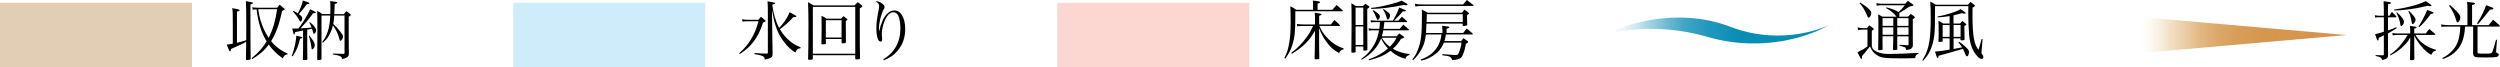
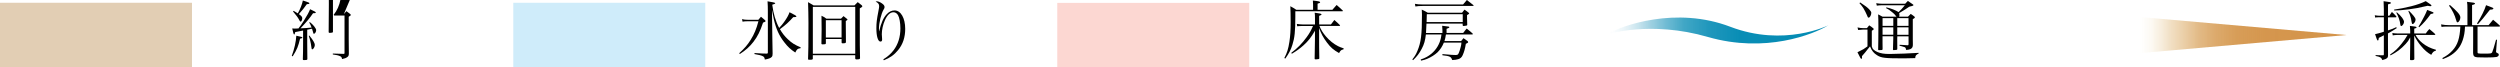
<svg xmlns="http://www.w3.org/2000/svg" width="877.29" height="23.68" viewBox="0 0 877.29 23.68">
  <defs>
    <style>
      .cls-1 {
        fill: #cfecfa;
      }

      .cls-1, .cls-2, .cls-3, .cls-4, .cls-5, .cls-6 {
        stroke-width: 0px;
      }

      .cls-2 {
        fill: #e2ceb4;
      }

      .cls-3 {
        fill: #000;
      }

      .cls-7 {
        isolation: isolate;
      }

      .cls-4 {
        fill: url(#_名称未設定グラデーション_4);
      }

      .cls-5 {
        fill: url(#_名称未設定グラデーション_6);
      }

      .cls-6 {
        fill: #fcd7d2;
      }

      .cls-8 {
        mix-blend-mode: multiply;
      }
    </style>
    <linearGradient id="_名称未設定グラデーション_4" data-name="名称未設定グラデーション 4" x1="-16788.56" y1="-388.21" x2="-16715.66" y2="-388.21" gradientTransform="translate(-15965.17 -375.91) rotate(-180)" gradientUnits="userSpaceOnUse">
      <stop offset="0" stop-color="#d4944a" />
      <stop offset=".39" stop-color="rgba(212, 148, 74, .99)" stop-opacity=".99" />
      <stop offset=".53" stop-color="rgba(212, 149, 74, .96)" stop-opacity=".96" />
      <stop offset=".63" stop-color="rgba(212, 150, 74, .9)" stop-opacity=".9" />
      <stop offset=".71" stop-color="rgba(212, 152, 75, .82)" stop-opacity=".82" />
      <stop offset=".77" stop-color="rgba(213, 155, 75, .72)" stop-opacity=".72" />
      <stop offset=".84" stop-color="rgba(213, 158, 76, .59)" stop-opacity=".59" />
      <stop offset=".89" stop-color="rgba(214, 162, 77, .44)" stop-opacity=".44" />
      <stop offset=".94" stop-color="rgba(214, 166, 78, .26)" stop-opacity=".26" />
      <stop offset=".99" stop-color="rgba(215, 171, 79, .07)" stop-opacity=".07" />
      <stop offset="1" stop-color="#d8ad50" stop-opacity="0" />
    </linearGradient>
    <linearGradient id="_名称未設定グラデーション_6" data-name="名称未設定グラデーション 6" x1="-4087.51" y1="-2728.82" x2="-4087.51" y2="-2806.61" gradientTransform="translate(3370.42 -4076.81) rotate(-90)" gradientUnits="userSpaceOnUse">
      <stop offset="0" stop-color="#038bb4" />
      <stop offset=".4" stop-color="rgba(4, 139, 180, .99)" stop-opacity=".99" />
      <stop offset=".54" stop-color="rgba(8, 140, 181, .95)" stop-opacity=".95" />
      <stop offset=".65" stop-color="rgba(14, 143, 182, .89)" stop-opacity=".89" />
      <stop offset=".73" stop-color="rgba(24, 146, 185, .79)" stop-opacity=".79" />
      <stop offset=".8" stop-color="rgba(37, 150, 188, .67)" stop-opacity=".67" />
      <stop offset=".86" stop-color="rgba(53, 156, 192, .52)" stop-opacity=".52" />
      <stop offset=".92" stop-color="rgba(72, 162, 196, .34)" stop-opacity=".34" />
      <stop offset=".97" stop-color="rgba(93, 170, 201, .14)" stop-opacity=".14" />
      <stop offset="1" stop-color="#6cafcd" stop-opacity="0" />
    </linearGradient>
  </defs>
  <g class="cls-7">
    <g id="_レイヤー_2" data-name="レイヤー 2">
      <g id="text">
        <g>
          <g>
-             <path class="cls-3" d="M83.15,15.02c1.09-.27,1.89-.48,3.25-.91l.02-4.84c0-4.5-.05-7.93-.14-8.88,2.04.34,2.54.48,2.54.68q0,.16-.95.52c.02,12,.02,16.13.09,18.99-.02.2-.07.27-.2.34-.18.07-.84.16-1.16.16-.2,0-.3-.07-.3-.27q.07-1.73.09-6.18c-1.02.64-2.07,1.14-5.27,2.52-.14.66-.23.86-.41.86-.2,0-.23-.07-1.16-2.36.64-.05.7-.05,2.14-.34v-6.52c0-4.45,0-4.61-.2-5.93,2.02.34,2.59.52,2.59.75,0,.16-.09.23-.93.48v10.93ZM100.91,19.07c-.75.05-1.23.43-1.7,1.41-2.16-1.59-3.66-3.07-4.91-4.86-1.48,2.07-3.2,3.57-5.79,5.11l-.23-.27c2.64-2.25,3.75-3.5,5.29-5.93-1.82-2.95-2.98-6.63-3.54-11.25-.84.05-.91.07-1.32.16l-.2-.89c.77.11,1.45.16,2.02.16h6.73c.34-.48.45-.61.84-1.07.73.57.95.75,1.64,1.34.14.14.18.2.18.27,0,.14-.25.3-.91.59-1.09,4.93-2.07,7.61-3.86,10.59,1.43,1.84,3.18,3.16,5.82,4.41l-.05.23ZM90.62,3.23c.25,1.77.39,2.5.77,3.79.64,2.2,1.52,4.16,2.89,6.27,1.48-2.95,2.36-5.95,2.98-10.07h-6.63Z" />
-             <path class="cls-3" d="M102.39,19.61c.93-2.52,1.48-4.98,1.59-7.07,1.95.41,2.11.45,2.11.64s-.18.27-.79.39c-.66,2.75-1.02,3.68-2.59,6.2l-.32-.16ZM103.6,11.25c-.18.75-.2.84-.39.84q-.25,0-.66-2.11c.39.02.68.05.89.05.25,0,.3,0,1.29-.05.73-.93,1.14-1.52,1.84-2.61,1.25-2,1.84-3.09,2.25-4.14,1.57.73,2,.98,2,1.16,0,.16-.2.25-.61.25-.09,0-.18,0-.34-.02-1.18,1.75-2.09,2.82-4.41,5.32q2.54-.11,3.88-.27c-.3-.82-.41-1.07-.82-1.75l.2-.18c1.18.91,2.23,2.25,2.23,2.84s-.43,1.27-.77,1.27c-.18,0-.23-.07-.39-.8-.05-.23-.11-.39-.3-.98q-.86.18-1.68.36v4.91c0,1.05.02,2.82.05,5.36-.02.18-.07.25-.18.3-.11.05-.7.09-1.11.09-.18,0-.27-.07-.3-.25.07-1.59.09-3.66.09-5.5v-4.63l-2.77.55ZM103.03,3.8c.68.39.93.52,1.48.89.86-1.54,1.48-3.11,1.77-4.52,2.04.66,2.29.77,2.29,1,0,.2-.2.27-.91.3-1.07,1.5-1.41,1.93-2.79,3.48.91.64,1.2.98,1.2,1.43,0,.57-.3,1.2-.57,1.2-.18,0-.27-.09-.57-.7-.32-.64-1.07-1.66-2.09-2.84l.18-.23ZM108.55,12.48c1.25,1.5,1.93,2.66,1.93,3.29s-.52,1.54-.89,1.54c-.2,0-.25-.09-.34-.89-.16-1.32-.48-2.68-.91-3.84l.2-.11ZM120.66,4.94c.39-.45.5-.59.91-1.02.57.43.75.55,1.23.93.2.18.3.27.3.39,0,.16-.18.32-.73.64v7.75c0,.93,0,1.32.05,5.16-.02.7-.14.98-.59,1.27-.45.32-.91.48-1.79.66-.14-.64-.27-.84-.73-1.02-.52-.25-1.27-.43-2.52-.59v-.32c2.2.09,2.34.09,3.75.11h.11c.16,0,.25-.09.25-.25V5.46h-3.61c-.09,1.41-.16,1.95-.34,2.95.98.86,1.52,1.48,2.43,2.66.89,1.11,1,1.34,1,1.75,0,.61-.55,1.5-.93,1.5-.14,0-.25-.14-.3-.43-.34-1.61-1.18-3.43-2.32-4.98-.25.98-.43,1.57-.77,2.32-.75,1.7-1.45,2.66-2.79,3.77l-.2-.25c1.25-1.61,1.95-3.2,2.41-5.43.23-1.18.34-2.14.41-3.86h-3.07v15.25c-.07.25-.18.32-.73.34-.2,0-.34.02-.41.02h-.05c-.2,0-.29-.07-.32-.27.02-2.54.07-8.02.07-9.72q0-6.07-.07-7.25c.82.41,1.07.57,1.77,1.11h2.82c.02-.75.05-2.32.05-2.79,0-.7-.02-1-.11-1.77,2.27.25,2.5.32,2.5.55,0,.18-.25.32-.89.5q-.09,2.52-.14,3.52h3.36Z" />
+             <path class="cls-3" d="M102.39,19.61c.93-2.52,1.48-4.98,1.59-7.07,1.95.41,2.11.45,2.11.64s-.18.27-.79.39c-.66,2.75-1.02,3.68-2.59,6.2l-.32-.16ZM103.6,11.25c-.18.75-.2.84-.39.84q-.25,0-.66-2.11c.39.02.68.05.89.05.25,0,.3,0,1.29-.05.73-.93,1.14-1.52,1.84-2.61,1.25-2,1.84-3.09,2.25-4.14,1.57.73,2,.98,2,1.16,0,.16-.2.25-.61.25-.09,0-.18,0-.34-.02-1.18,1.75-2.09,2.82-4.41,5.32q2.54-.11,3.88-.27c-.3-.82-.41-1.07-.82-1.75l.2-.18c1.18.91,2.23,2.25,2.23,2.84s-.43,1.27-.77,1.27c-.18,0-.23-.07-.39-.8-.05-.23-.11-.39-.3-.98q-.86.18-1.68.36v4.91c0,1.05.02,2.82.05,5.36-.02.18-.07.25-.18.3-.11.05-.7.09-1.11.09-.18,0-.27-.07-.3-.25.07-1.59.09-3.66.09-5.5v-4.63l-2.77.55ZM103.03,3.8c.68.39.93.52,1.48.89.86-1.54,1.48-3.11,1.77-4.52,2.04.66,2.29.77,2.29,1,0,.2-.2.27-.91.3-1.07,1.5-1.41,1.93-2.79,3.48.91.64,1.2.98,1.2,1.43,0,.57-.3,1.2-.57,1.2-.18,0-.27-.09-.57-.7-.32-.64-1.07-1.66-2.09-2.84l.18-.23ZM108.55,12.48c1.25,1.5,1.93,2.66,1.93,3.29s-.52,1.54-.89,1.54c-.2,0-.25-.09-.34-.89-.16-1.32-.48-2.68-.91-3.84l.2-.11ZM120.66,4.94c.39-.45.5-.59.91-1.02.57.43.75.55,1.23.93.2.18.3.27.3.39,0,.16-.18.32-.73.64v7.75c0,.93,0,1.32.05,5.16-.02.7-.14.98-.59,1.27-.45.32-.91.48-1.79.66-.14-.64-.27-.84-.73-1.02-.52-.25-1.27-.43-2.52-.59v-.32c2.2.09,2.34.09,3.75.11h.11c.16,0,.25-.09.25-.25V5.46h-3.61l-.2-.25c1.25-1.61,1.95-3.2,2.41-5.43.23-1.18.34-2.14.41-3.86h-3.07v15.25c-.07.25-.18.32-.73.34-.2,0-.34.02-.41.02h-.05c-.2,0-.29-.07-.32-.27.02-2.54.07-8.02.07-9.72q0-6.07-.07-7.25c.82.41,1.07.57,1.77,1.11h2.82c.02-.75.05-2.32.05-2.79,0-.7-.02-1-.11-1.77,2.27.25,2.5.32,2.5.55,0,.18-.25.32-.89.5q-.09,2.52-.14,3.52h3.36Z" />
          </g>
          <rect class="cls-2" y=".97" width="67.37" height="22.68" />
          <g>
            <path class="cls-3" d="M260.38,6.71c.77.18,1.2.23,2,.23h3.75c.39-.48.52-.64.91-1.07.59.5.77.66,1.34,1.14.2.18.27.29.27.39,0,.16-.25.34-.89.54-1.02,3.07-1.95,4.91-3.36,6.73-1.32,1.7-2.68,2.93-4.79,4.29l-.2-.3c1.84-1.68,2.93-2.93,4-4.66,1.25-1.98,2.04-3.89,2.73-6.54h-3.75c-.77,0-1.29.05-1.82.14l-.18-.89ZM278.37,6c-1.61,1.79-2.57,2.68-4.68,4.25.77,1.34,1.68,2.5,2.77,3.52,1.39,1.32,2.48,2,4.5,2.84l-.02.3c-1.11.18-1.27.32-1.86,1.52-1.66-1.11-2.57-1.93-3.84-3.57-1.84-2.34-2.89-4.68-3.7-8.11-.18-.84-.25-1.2-.64-3.23l.11,8.77.11,6.52c0,.66-.07.91-.32,1.18-.39.41-1.02.66-2.41.91-.11-.73-.27-.98-.75-1.2-.48-.25-1.25-.45-2.89-.73l.02-.36c2.77.18,2.82.18,4.29.2.3-.02.39-.11.39-.39V3.89c0-1.39-.02-2.02-.11-3.43q2.7.41,2.7.64c0,.2-.2.32-1.05.55.39,3.09,1.2,5.86,2.43,8.16.86-.93,1.18-1.34,1.73-2.09.95-1.32,1.55-2.36,1.91-3.43,1.73.86,2.41,1.27,2.41,1.45,0,.2-.2.27-.86.27h-.25Z" />
            <path class="cls-3" d="M285.24,20.61c-.09.32-.27.36-1.23.36-.39,0-.45-.05-.45-.27.11-2.09.14-5.13.14-12.66,0-2.04-.07-5.38-.14-7.29.84.48,1.09.61,1.93,1.14h14.36c.5-.55.66-.68,1.14-1.14.66.5.84.66,1.45,1.14.11.16.16.23.16.32,0,.18-.3.41-.89.73v1.93c0,11.56,0,12.34.09,15.54-.02.32-.27.41-1.07.43h-.23c-.23,0-.36-.09-.39-.3v-1.16h-14.88v1.23ZM285.24,18.86h14.88V2.41h-14.88v16.45ZM289.8,15.21c-.02.27-.18.34-.82.34-.14,0-.27,0-.34.02h-.07c-.2,0-.32-.09-.32-.3.05-1.89.07-2.84.07-5.02,0-2.36,0-3.36-.05-4.73.77.36,1,.5,1.73,1.04h5.11l.89-.91,1.16.93c.16.14.23.23.23.3,0,.14-.16.25-.59.48v.93c0,1.7.02,5.73.05,6.48-.02.32-.25.41-.98.43h-.2c-.23,0-.32-.07-.34-.27v-1.25h-5.52v1.52ZM289.8,13.16h5.52v-6.07h-5.52v6.07Z" />
            <path class="cls-3" d="M309.96,20.82c1.61-1,2.61-1.89,3.61-3.18,1.59-2.11,2.39-4.68,2.39-7.66,0-1.98-.34-3.84-.84-4.68-.41-.66-.95-1-1.61-1-1.14,0-2.18.98-3,2.84-.66,1.48-1.07,3.34-1.07,4.88,0,.39.02.64.09,1.41.02.14.02.32.02.48,0,.43-.2.68-.59.68-.86,0-1.43-1.84-1.43-4.66,0-1.89.14-3.07.73-6.09.18-.91.25-1.34.25-1.66,0-.73-.32-1.16-1.23-1.61.18-.07.32-.11.41-.11.48,0,1.2.29,1.82.75.64.45.89.82.89,1.27,0,.3-.05.43-.32.86-.86,1.43-1.64,4.66-1.64,6.77,0,.2,0,.43.02.84h.05c.68-2.91,1.52-4.79,2.64-5.95.84-.91,1.75-1.34,2.77-1.34,2.18,0,3.73,2.68,3.73,6.48,0,2.95-.82,5.41-2.48,7.43-1.34,1.66-2.86,2.73-5.02,3.59l-.18-.34Z" />
          </g>
          <rect class="cls-1" x="180.12" y=".97" width="67.37" height="22.68" />
          <g>
            <path class="cls-3" d="M651.82,9.62c.68.16,1.29.25,1.93.25h1.39c.32-.43.43-.57.79-.98.68.43.89.57,1.48,1.09.11.14.14.18.14.23,0,.11-.25.34-.7.59v5.48c.18.64.32.86.7,1.2.68.61,1.84,1.09,3.09,1.3.59.11,1.48.16,2.48.16,1.86,0,8.29-.23,10.16-.39v.23c-.95.48-1.14.73-1.2,1.61l-.71.02-3.2.07c-6.75,0-7.97-.14-9.47-1.09-1.2-.75-1.84-1.54-2.48-3.11q-.29.34-.82,1t-.8,1.02q-.89,1-1.2,1.39v.34c.02.07.02.14.02.18,0,.27-.11.45-.27.45s-.41-.43-1.34-2.32c.25-.14.45-.23.57-.3,1.43-.68,1.66-.82,2.95-1.77v-5.88h-1.57q-1.39.07-1.7.14l-.23-.91ZM652.78.87c1.89,1.25,2.45,1.68,3.16,2.41.48.5.73.93.73,1.23,0,.77-.5,1.68-.93,1.68-.25,0-.34-.14-.61-.89-.23-.61-.84-1.77-1.27-2.48-.41-.59-.75-1.05-1.36-1.73l.29-.23ZM665.77,13.27q.02,1.52.02,3.91c-.02.23-.09.29-.29.32-.27.05-.7.09-.98.09-.16,0-.21-.05-.25-.2.02-.25.07-1.54.11-3.89v-.77h-3.77v2.32l.02,1.82v.34c-.02.2-.07.3-.2.34-.07,0-.82.05-1.09.05-.16,0-.23-.05-.27-.16.04-1.48.09-4.84.09-8.22,0-1.73-.02-2.89-.09-4.18.7.34.91.45,1.54.82h4.91c-.75-.93-.82-1-1.43-1.5-.89-.75-1.48-1.16-2.27-1.54l.18-.23c1.66.39,3.23,1,4.23,1.66.8-.73,1.25-1.23,2.23-2.41h-7.86c-.59,0-1.59.07-2,.14l-.2-.86c.52.11,1.54.2,2.2.2h7.95c.27-.3.59-.61.95-1,.75.5.98.66,1.73,1.2.16.11.23.18.23.25,0,.14-.14.2-.41.32-.09.02-.18.05-.27.07-.21.02-.48.11-.84.23-.89.64-1.77,1.18-3.48,2.2.07.32.07.43.07.75,0,.2-.02.34-.11.52h3.11c.32-.32.64-.64.98-.98.59.39.77.52,1.34.98.07.07.11.16.11.23,0,.16-.25.39-.73.64v7.04c.02.75.02,1.23.02,1.43v.66c-.04.7-.27,1.07-.84,1.36-.32.16-.64.23-1.5.32-.14-.68-.21-.8-.52-.98-.18-.09-.48-.18-1.04-.32l-.43-.11c-.11-.02-.23-.05-.34-.09v-.32q.48.02,1.41.07c.84.07.86.07,1.34.09h.11c.2,0,.3-.11.3-.34v-2.79h-3.95v.55ZM664.39,6.37h-3.77v2.7h3.77v-2.7ZM664.39,9.59h-3.77v2.61h3.77v-2.61ZM669.73,9.07v-2.7h-3.95v2.7h3.95ZM669.73,12.21v-2.61h-3.95v2.61h3.95Z" />
-             <path class="cls-3" d="M674.61,21.09c1.36-2.25,1.93-3.73,2.36-6.11.36-1.95.55-4.63.55-8.38,0-3.29-.05-4.77-.18-6.02.89.41,1.16.55,1.98,1.07h11.31c.32-.43.43-.55.8-.98.7.48.91.64,1.52,1.16.09.09.11.14.11.18,0,.14-.25.34-.86.68-.02,2.11-.02,2.39-.02,3.07,0,3.36.18,6.07.52,7.88.34,1.73.64,2.5,1.57,3.86.39-1.16.57-1.77,1.11-3.84l.34.11-.34,4.04q-.02.32-.05.73c0,.16.07.3.34.64.25.32.32.52.32.84,0,.43-.21.64-.64.64-.48,0-1-.34-1.59-1.05-1.59-1.82-2.41-4-2.73-7.09-.21-2.2-.34-5.16-.34-7.82,0-.77,0-1.36.05-2.54h-11.7q-.02,1.2-.05,6.48c-.02,3.84-.52,6.52-1.64,9.02-.68,1.45-1.2,2.23-2.52,3.66l-.23-.23ZM685.54,13.46v3.73q1.5-.25,2.98-.57c-.36-.54-.46-.68-1.32-1.84l.25-.14c1.09.7,1.68,1.18,2.41,1.91.82.79,1.11,1.25,1.11,1.7,0,.41-.2,1.09-.39,1.34-.07.09-.2.16-.34.16-.27,0-.36-.11-.64-.89-.23-.59-.36-.91-.79-1.73-1.84.59-6.27,1.84-8.47,2.43-.07.5-.21.8-.36.8-.23,0-.34-.23-.96-2.25,1.29-.09,3.84-.43,5.13-.7v-3.95h-2.45v.93c-.02.18-.05.2-.16.25-.09.02-.8.07-1.07.07-.18,0-.25-.07-.25-.25.07-.82.09-1.34.09-2.29,0-2.23-.04-4.18-.09-4.86.75.36.98.5,1.68.95h2.25v-2.61c-1.63.25-2.63.36-4.16.45l-.09-.32c1.77-.3,3.61-.77,5.45-1.41,1.27-.41,2-.75,2.63-1.18.36.25.61.41.79.52.68.45,1.02.75,1.02.91,0,.11-.14.2-.3.2t-.45-.07q-.36-.07-.61-.11-2.5.66-2.91.75v2.86h2.29c.32-.41.43-.52.79-.91.61.45.79.59,1.29,1.04.09.09.14.16.14.2,0,.11-.16.23-.71.57q0,.57.05,2.54.02,1.39.02,2.16c-.02.18-.07.2-.25.25-.25.05-.54.07-.75.07-.27,0-.36-.05-.43-.25v-.48h-2.45ZM684.16,8.78h-2.45v4.16h2.45v-4.16ZM688,8.78h-2.45v4.16h2.45v-4.16Z" />
          </g>
          <g>
            <path class="cls-3" d="M838.43,5.55c.41-.61.52-.8.93-1.36.66.61.86.79,1.48,1.48.07.09.11.18.11.25,0,.11-.09.16-.29.16h-2.68v4.59c1.41-.45,1.86-.64,2.91-1.14l.16.34c-1.32.86-1.82,1.16-3.07,1.86v3.68q0,2.18.02,3.79c0,.75-.07.93-.34,1.18-.36.3-.79.48-1.66.7-.34-.89-.7-1.11-2.36-1.45v-.3q.59,0,1.39.05.59.02,1.23.02c.2,0,.27-.09.27-.34v-6.68c-1.18.61-1.2.64-1.77.91-.07.7-.14.93-.36.93-.18,0-.45-.61-.95-2.23.61-.11,1.5-.36,3.09-.86v-5.07h-1.66c-.75,0-1,.02-1.39.11l-.14-.82c.41.09,1.25.18,1.57.18h1.61v-2.32q0-1.48-.09-2.79c2.23.27,2.57.36,2.57.59s-.25.34-1.02.52v4h.45ZM851.25,11.73c.52-.73.68-.93,1.25-1.54.89.73,1.16.95,2,1.73.07.09.09.16.09.2,0,.09-.07.14-.25.14h-6.7c.68,1.18,1.34,1.95,2.41,2.84,1.39,1.11,2.84,1.84,4.75,2.36v.3c-.84.27-1.05.45-1.64,1.48-1.34-.77-2.34-1.61-3.54-3.07-.98-1.16-1.75-2.32-2.43-3.73v3.11l.04,5.13c-.02.34-.29.43-1.2.43-.25,0-.32-.07-.32-.29.05-1.3.07-3.95.07-5.27v-2.43c-.61,1.16-.86,1.5-1.61,2.32-1.68,1.79-3.09,2.86-5.32,4l-.11-.32c1.77-1.23,2.57-1.98,4.02-3.79.98-1.23,1.27-1.66,2.09-3.07h-3.66c-.46,0-1.23.09-1.54.16l-.14-.84c.5.09,1.16.16,1.75.16h4.52v-.95c0-.48-.02-.86-.11-1.7,1.89.18,2.34.3,2.34.52,0,.18-.2.3-.82.45v1.68h4.07ZM840.11,3.37c1.52-.18,4.16-.7,6.04-1.18,1.91-.48,3.59-1.07,5.09-1.79,1.59,1.04,2,1.36,2,1.54,0,.14-.18.25-.41.25-.11,0-.52-.07-.91-.16-3.45.8-4.36.95-6.63,1.25-2.48.3-3.48.39-5.11.41l-.07-.32ZM841.11,4.32c1.64,1.43,2.5,2.61,2.5,3.39,0,.57-.59,1.43-1,1.43-.14,0-.25-.16-.29-.5-.16-1.39-.61-2.7-1.41-4.18l.21-.14ZM845.34,3.8c.55.52,1.02,1.02,1.66,1.79.48.59.66.95.66,1.36,0,.61-.61,1.48-1.02,1.48-.23,0-.29-.16-.41-.91-.16-1.25-.46-2.23-1.09-3.57l.2-.16ZM848.7,9.34q.59-.84,2.04-3.66.57-1.07,1-2.2c.43.18.79.32,1.02.39,1.14.43,1.2.48,1.2.64,0,.2-.23.32-.98.41-1.39,1.95-2.59,3.34-4.04,4.63l-.25-.2Z" />
            <path class="cls-3" d="M873.29,8.82c.68-.84.91-1.09,1.57-1.89,1.04.86,1.34,1.11,2.34,2.02.05.09.09.18.09.2,0,.11-.11.18-.27.18h-7.61v8.93c0,.55.02.55,2.36.55s2.5-.02,2.77-.45c.2-.36.7-1.98,1.36-4.43l.34.02-.3,3.77-.04.41c0,.23.14.36.48.5.34.14.48.29.48.59,0,.36-.27.61-.77.77-.45.11-1.82.18-3.82.18-2.82,0-3.45-.05-3.88-.3-.36-.2-.5-.57-.54-1.32q0-1.39.02-4.11v-5.11h-2.86c-.07,1.34-.11,1.73-.25,2.57-.54,3.02-1.7,5.16-3.7,6.77-1.07.86-2.04,1.39-3.82,2.07l-.18-.36c1.61-.86,2.52-1.54,3.59-2.7,1.77-1.95,2.5-4.18,2.73-8.34h-5.32c-.34,0-.7.02-1.29.11l-.16-.89c1.18.2,1.66.25,2.57.25h6.68V3.23c0-1.41-.02-1.68-.14-2.59,2.38.25,2.79.34,2.79.61,0,.2-.29.36-1.02.5v7.07h5.82ZM859.72,1.76c1.11.95,2.14,1.91,2.82,2.7.57.66.84,1.2.84,1.68,0,.77-.54,1.7-.98,1.7-.25,0-.34-.16-.52-.84-.45-1.68-1.27-3.36-2.48-5.02l.32-.23ZM869.22,8.25c1.52-2.43,2.66-4.73,3.18-6.43,2.43.89,2.57.95,2.57,1.18,0,.25-.43.39-1.2.39q-2.91,3.75-4.23,5.11l-.32-.25Z" />
          </g>
          <g class="cls-8">
            <polygon class="cls-4" points="750.49 5.94 750.49 18.68 823.39 12.29 750.49 5.94" />
          </g>
          <g class="cls-8">
            <path class="cls-5" d="M563.81,12.08c5.33-3.2,24.38-9.93,43.35-2.7,18.96,7.25,34.44-.5,34.44-.5-5.32,3.2-22.08,9.9-42.26,4.1-20.14-5.85-35.53-.9-35.53-.9Z" />
          </g>
          <g>
            <path class="cls-3" d="M467.56,3.43c.64-.77.84-1,1.48-1.68.95.82,1.25,1.07,2.14,1.93.05.07.07.11.07.16,0,.07-.09.11-.23.11h-16.47v2c0,5.07-.25,7.36-1.02,9.75-.57,1.82-1.2,3.04-2.5,4.86l-.34-.2c.98-1.86,1.41-3.23,1.79-5.75.3-1.95.43-3.91.43-6.91,0-2.54-.05-4.18-.11-5.52.95.52,1.23.68,2.07,1.25h5.91v-1.7c0-.57-.02-.86-.07-1.54,2.2.25,2.54.34,2.54.64,0,.16-.3.32-.89.45v2.16h5.2ZM467.04,8.59c.52-.68.68-.89,1.2-1.57.89.75,1.14,1,1.93,1.77.05.07.09.14.09.16,0,.09-.14.16-.27.16h-6.98c.59,1.43,1.23,2.43,2.27,3.66,1.27,1.48,2.75,2.66,4.27,3.43.59.3,1.02.45,1.98.77l-.09.36c-.79.16-1.02.34-1.54,1.29-1.91-1.07-2.95-1.95-4.23-3.66-1.29-1.73-2.07-3.14-2.77-5.13v4c0,1.66,0,3.45.07,6.66-.05.16-.07.18-.23.23-.14.05-.48.09-.73.09-.14,0-.23.02-.25.02h-.07c-.23,0-.36-.09-.36-.25v-.05q.11-5.16.11-6.7v-3.04c-1.32,2.29-2.34,3.61-4,5.09-1.27,1.14-2.36,1.93-4.11,2.98l-.2-.32c2.14-1.59,3.86-3.36,5.43-5.54.98-1.34,1.52-2.34,2.2-3.89h-3.61c-.66,0-1.48.05-1.95.11l-.11-.84c.59.11,1.5.2,2.07.2h4.29v-2.27c0-1.02-.02-1.16-.11-1.86,1.91.25,2.39.36,2.39.61,0,.16-.11.23-.82.5v3.02h4.13Z" />
-             <path class="cls-3" d="M475.7,18.09c0,.32-.25.41-1.09.41-.3,0-.39-.09-.39-.32.05-2,.07-4.73.07-9.32,0-5.32-.02-6.7-.07-7.73.7.41.91.55,1.59,1h2.48c.39-.36.5-.48.86-.82.5.34.66.43,1.16.82.16.14.23.2.23.3,0,.14-.07.2-.75.7v3.2c0,5.13.02,8.97.05,11.04-.02.16-.05.23-.18.27-.16.07-.66.14-.98.14-.18,0-.25-.07-.27-.25v-1.23h-2.7v1.77ZM478.4,2.66h-2.7v6.11h2.7V2.66ZM475.7,9.29v6.5h2.7v-6.5h-2.7ZM485.79,7.79c-.11,1.25-.14,1.5-.27,2.34h5.66c.55-.68.7-.89,1.25-1.5.84.7,1.09.93,1.93,1.68.05.07.07.14.07.18,0,.07-.11.16-.23.16h-8.77c-.16.77-.32,1.45-.5,2.07h5.16l.95-.98c.61.41.82.54,1.41.98.23.16.3.25.3.34,0,.18-.18.27-1.14.61-.84,1.43-1.5,2.25-2.84,3.45,1.68,1,3.64,1.61,5.86,1.86v.3c-.84.25-1.23.59-1.43,1.36-1.95-.5-3.61-1.39-5.27-2.82-1.93,1.52-3.93,2.41-7.5,3.34l-.14-.32c3-1.09,4.86-2.16,6.77-3.84-1.09-1.14-1.89-2.32-2.39-3.57-.66,1.64-1.43,2.91-2.57,4.16-1.23,1.39-2.36,2.27-4.25,3.36l-.18-.23c2.32-1.79,3.77-3.48,4.88-5.68.66-1.34,1.09-2.73,1.39-4.41h-1.75c-.77,0-1.11.02-1.79.11l-.16-.8c.73.14,1.11.16,1.95.16h1.84c.14-1,.14-1.07.2-2.34h-1.39c-.68,0-1.18.02-1.73.09l-.14-.77c.64.14,1.02.16,1.86.16h5.95c1-1.61,1.82-3.36,2.2-4.61q2.39.89,2.39,1.11c0,.2-.2.25-1.09.27-.68.8-2,2.2-3.07,3.23h1.5l1.25-1.39c.77.68,1.02.89,1.79,1.61.02.05.05.11.05.16,0,.07-.09.14-.23.14h-7.82ZM481.13,2.77c1.79-.16,3.95-.55,6.29-1.14,2.29-.57,3.57-.98,4.41-1.41.45.25.77.41.98.55.8.43,1.09.64,1.09.82,0,.14-.2.27-.43.27-.09,0-.52-.05-.95-.11-3.84.84-8.13,1.36-11.29,1.39l-.09-.36ZM481.85,3.52c.64.39.89.57,1.55,1.09.61.5.84.79.84,1.16,0,.5-.45,1.23-.77,1.23-.2,0-.23-.02-.45-.64-.43-1.18-.54-1.41-1.32-2.66l.16-.18ZM484.92,13.25c.59,1.09,1.45,2.09,2.79,3.16,1.11-1.11,1.75-1.95,2.36-3.16h-5.16ZM485.51,3.16c1.95,1.32,2.27,1.61,2.27,2.29,0,.39-.2.93-.45,1.23-.07.09-.2.16-.32.16-.16,0-.27-.11-.34-.41-.43-1.48-.68-2.04-1.34-3.09l.18-.18Z" />
            <path class="cls-3" d="M506.17,11.56v-.98c0-.27,0-.36-.09-1.54,2.09.25,2.11.25,2.29.3.14.05.23.14.23.2,0,.18-.18.3-.98.57v1.45h5.84c.52-.7.68-.91,1.23-1.54.91.73,1.2.95,2.07,1.73.05.09.09.16.09.2,0,.09-.11.14-.27.14h-9.18c-.18,1.14-.25,1.48-.52,2.32h5.86c.34-.45.45-.59.82-1.02.66.43.86.57,1.43,1.02.14.14.2.23.2.36,0,.2-.16.32-.8.61-.27,1.64-.57,2.77-1.11,3.98-.34.77-.82,1.2-1.59,1.41-.57.18-1.25.27-2.09.3-.39-1.18-.8-1.39-3.43-1.68v-.41c3.14.27,3.77.32,4.54.32s.91-.09,1.18-.66c.18-.36.52-1.41.7-2.16.16-.59.2-.84.25-1.54h-6.16c-.55,1.36-1.27,2.45-2.2,3.39-.91.86-2.29,1.75-3.73,2.34-.59.25-1.07.39-2.09.61l-.11-.41c1.68-.57,2.61-1.09,3.75-2.02,1.7-1.41,2.86-3.34,3.34-5.52.09-.36.11-.57.2-1.23h-5.48c-.23,2.07-.61,3.45-1.43,4.98-.89,1.68-1.66,2.7-3.07,4.04l-.25-.27c.89-1.14,1.27-1.75,1.79-3,1.25-2.98,1.59-5.66,1.59-12.72,0-.75-.02-1.02-.07-1.75.95.43,1.23.57,2.11,1.09h12.02c.36-.5.48-.64.86-1.09.68.45.86.59,1.45,1.07.14.11.2.2.2.27,0,.11-.09.2-.75.57v1q.05,1.77.07,2.48-.02.27-1.27.36c-.2,0-.32-.09-.34-.3v-.55h-12.7c-.05,1.45-.09,2.25-.16,3.29h5.73ZM496.51,1.34c.82.16,1.61.23,2.68.23h14.22c.57-.7.75-.91,1.34-1.57.95.73,1.25.98,2.23,1.75.07.11.14.18.14.23s-.07.11-.11.11h-17.81c-1,0-1.68.05-2.52.18l-.16-.93ZM513.3,4.98h-12.61q-.05,2.18-.07,2.77h12.68v-2.77Z" />
          </g>
          <rect class="cls-6" x="371.01" y="1.01" width="67.37" height="22.68" />
        </g>
      </g>
    </g>
  </g>
</svg>